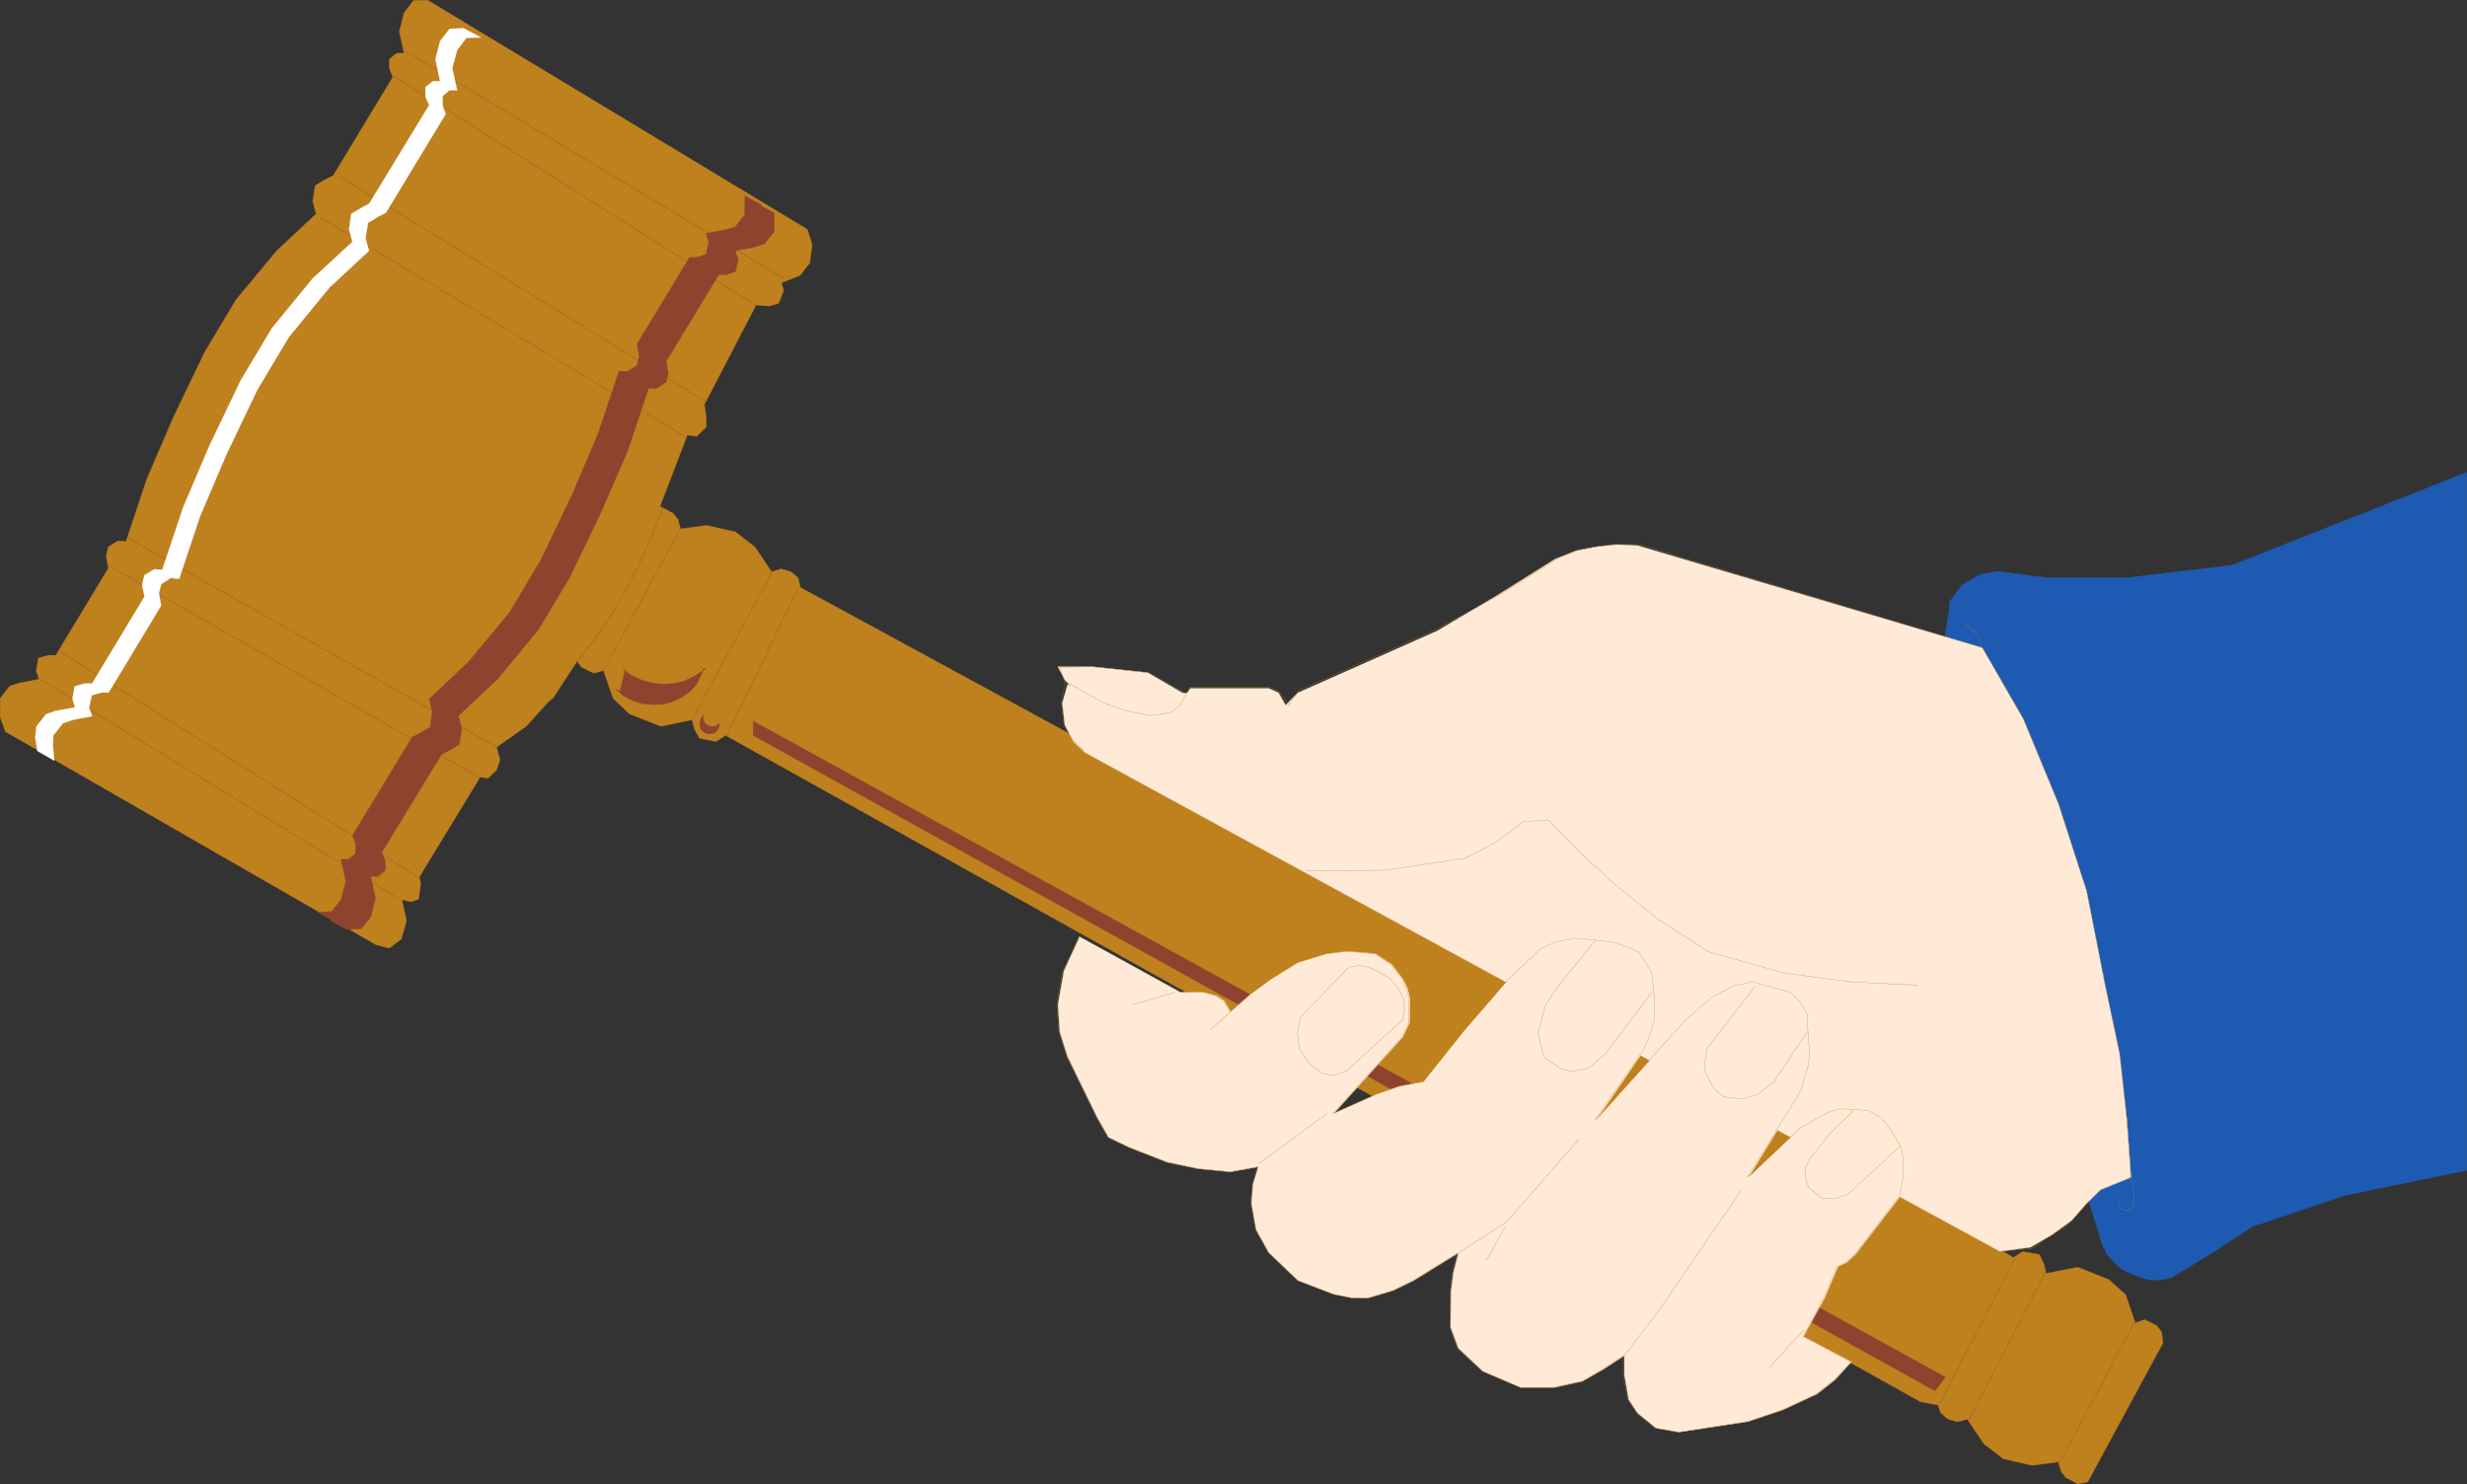
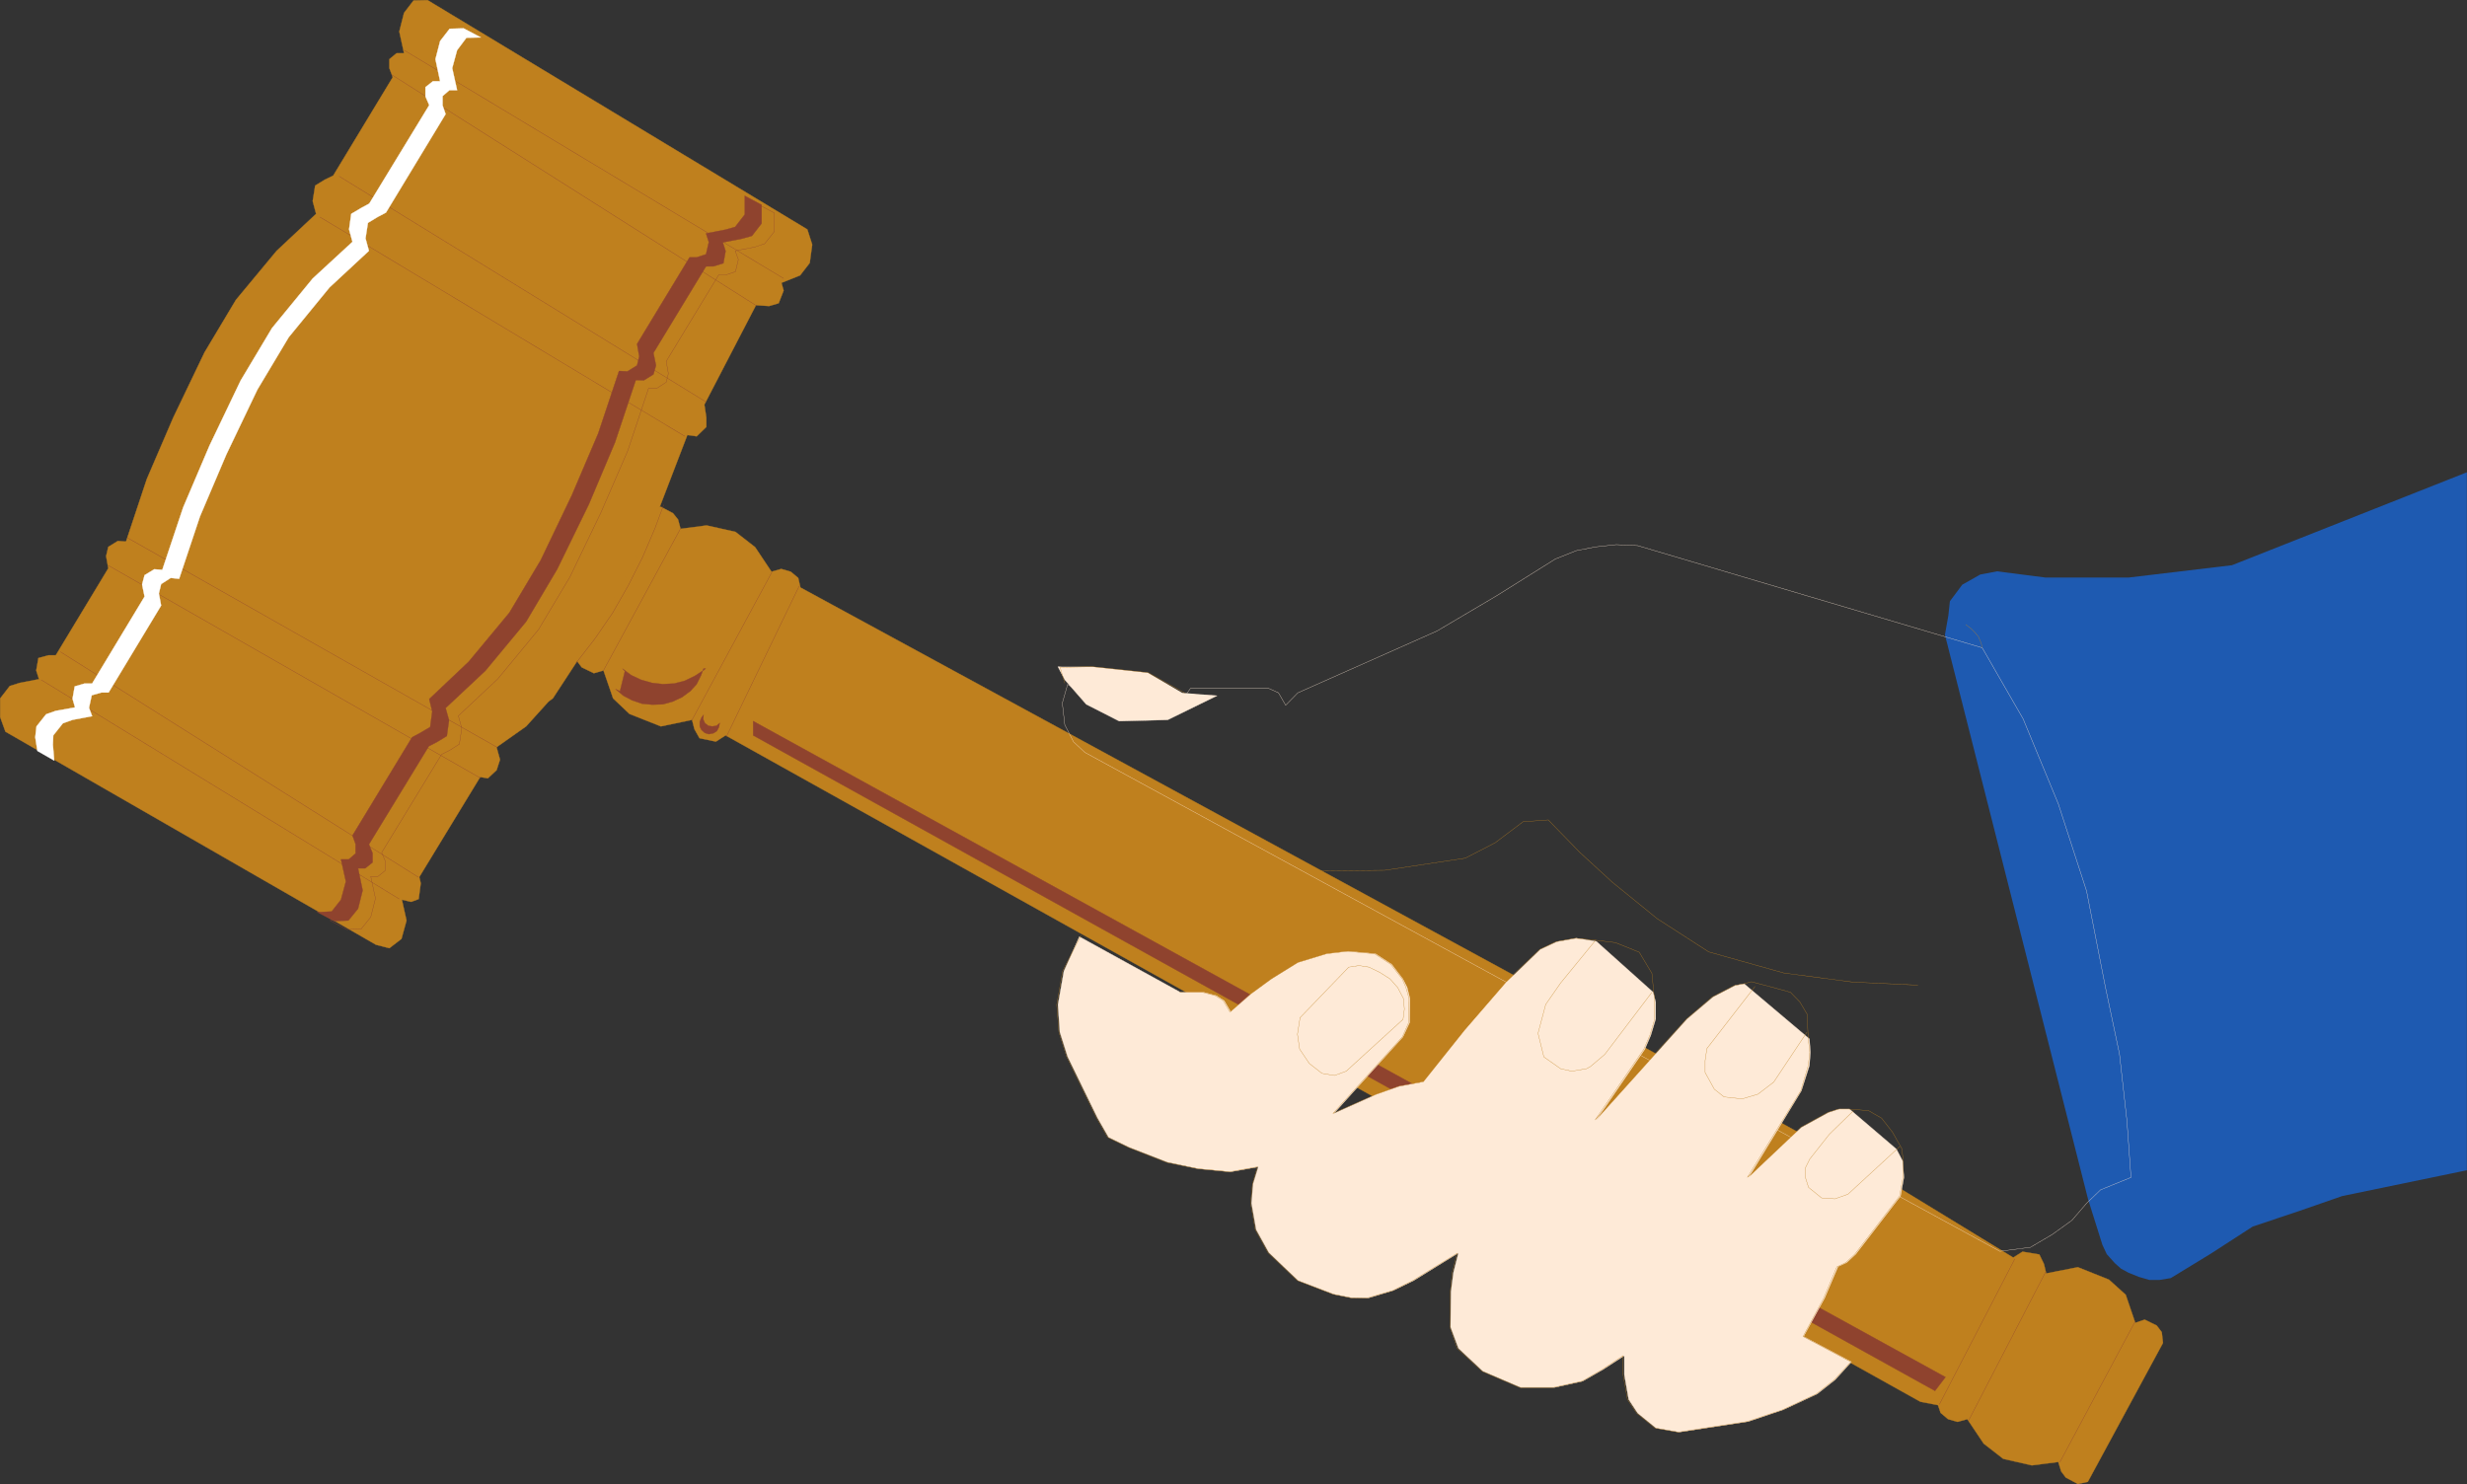
<svg xmlns="http://www.w3.org/2000/svg" width="124.043" height="74.633">
  <rect width="100%" height="100%" fill="#333333" stroke="none" />
  <path fill="#bf801e" d="m96.559 70.488.886.172.13.387.374.316.48.137.489-.137.824 1.23.984.766 1.438.328 1.328-.171.145.472.23.309.61.328.5-.11 3.78-6.984-.062-.543-.254-.332-.605-.297-.473.16-.48-1.41-.844-.761-1.563-.625-1.593.312-.11-.469-.234-.484-.844-.14-.468.296-5.653-3.453-19.808-10.933-35.52-19.309-.11-.48-.374-.313-.48-.14-.49.14-.823-1.234-.989-.77-1.453-.324-1.308.172-.125-.469-.254-.316-.61-.325-.48.11-3.813 7.105.079.547.234.313.61.296.484-.14.484 1.406.824.781 1.578.625 1.567-.328.12.469.255.453.824.172.488-.313L96.56 70.488" />
  <path fill="none" stroke="#bf801e" stroke-width=".015" d="m96.559 70.488.886.172.13.387.374.316.48.137.489-.137.824 1.23.984.766 1.438.328 1.328-.171.145.472.23.309.61.328.5-.11 3.78-6.984-.062-.543-.254-.332-.605-.297-.473.16-.48-1.41-.844-.761-1.563-.625-1.593.312-.11-.469-.234-.484-.844-.14-.468.296-5.653-3.453-19.808-10.933-35.52-19.309-.11-.48-.374-.313-.48-.14-.49.14-.823-1.234-.989-.77-1.453-.324-1.308.172-.125-.469-.254-.316-.61-.325-.48.11-3.813 7.105.079.547.234.313.61.296.484-.14.484 1.406.824.781 1.578.625 1.567-.328.12.469.255.453.824.172.488-.313zm0 0" />
  <path fill="#bf801e" d="m27.582 35.277-1.129 1.25-1.484 1.047.172.625-.172.531-.438.407-.387-.063-3.062 5.028.074.312-.105.797-.375.14-.469-.109.234 1.047-.254.922-.609.469-.672-.172L.273 36.793l-.265-.734v-.938l.484-.625.5-.156.969-.188-.14-.437.109-.625.515-.14h.36l2.64-4.372-.11-.613.11-.465.48-.297.41.031 1.044-3.14L8.71 21l1.574-3.281 1.578-2.64 2.047-2.466 1.984-1.86-.171-.64.125-.781.484-.297.422-.203 2.996-4.95-.172-.456v-.45l.363-.3h.375l-.238-1.09.238-.938.48-.625.704-.015 19.094 11.527.246.766-.125.922-.485.625-.937.375.11.386-.25.641-.481.14-.66-.042-2.594 4.996.098.656v.469l-.485.472-.469-.066-1.77 4.61-2.605 4.98-2.39 3.656-.215.156" />
  <path fill="none" stroke="#bf801e" stroke-width=".015" d="m27.582 35.277-1.129 1.25-1.484 1.047.172.625-.172.531-.438.407-.387-.063-3.062 5.028.074.312-.105.797-.375.14-.469-.109.234 1.047-.254.922-.609.469-.672-.172L.273 36.793l-.265-.734v-.938l.484-.625.5-.156.969-.188-.14-.437.109-.625.515-.14h.36l2.64-4.372-.11-.613.11-.465.48-.297.41.031 1.044-3.14L8.71 21l1.574-3.281 1.578-2.64 2.047-2.466 1.984-1.86-.171-.64.125-.781.484-.297.422-.203 2.996-4.95-.172-.456v-.45l.363-.3h.375l-.238-1.09.238-.938.48-.625.704-.015 19.094 11.527.246.766-.125.922-.485.625-.937.375.11.386-.25.641-.481.14-.66-.042-2.594 4.996.098.656v.469l-.485.472-.469-.066-1.77 4.61-2.605 4.98-2.39 3.656zm0 0" />
  <path fill="none" stroke="#8f432e" stroke-width=".015" d="m20.316 2.523 19.086 11.48m-1.343 1.387L19.69 3.755m-2.64 5.108 18.466 11.36m-1.079 1.718-18.355-11.03M6.414 27.047 25.016 37.59m-.84 1.547L5.446 28.434m-2.411 4.343 18.016 11.344m-.973 1.089L2.07 34.185" />
  <path fill="#fff" d="m24.176 1.883-.723.015-.469.625-.246.903.246 1.11h-.386l-.344.296v.469l.152.437-3 4.953-.418.22-.488.296-.121.781.172.625-1.985 1.844-2.047 2.5-1.578 2.637-1.562 3.265-1.324 3.11-1.047 3.136-.426-.043-.48.309-.114.469.114.61-2.641 4.374H5.1l-.488.14-.136.626.156.422-.985.187-.484.172-.484.61-.02.468.067.797-.844-.484-.11-.688.063-.547.484-.61.485-.171.968-.172-.125-.437.11-.621.5-.145h.375L7.269 30l-.125-.61.125-.468.489-.297.402.031 1.05-3.14 1.325-3.11 1.563-3.266 1.578-2.64 2.047-2.496 2-1.844-.172-.625.11-.781.5-.297.405-.219 3.016-4.95-.191-.44v-.465l.375-.297h.363l-.235-1.11.235-.91.48-.62.703-.02.864.457" />
  <path fill="none" stroke="#fff" stroke-width=".015" d="m24.176 1.883-.723.015-.469.625-.246.903.246 1.11h-.386l-.344.296v.469l.152.437-3 4.953-.418.22-.488.296-.121.781.172.625-1.985 1.844-2.047 2.5-1.578 2.637-1.562 3.265-1.324 3.11-1.047 3.136-.426-.043-.48.31-.114.468.114.61-2.641 4.374H5.1l-.488.14-.136.626.156.422-.985.187-.484.172-.484.61-.02.468.067.797-.844-.484-.11-.688.063-.547.484-.609.485-.172.968-.172-.125-.437.11-.621.5-.145h.375L7.269 30l-.125-.61.125-.468.489-.297.402.031 1.05-3.14 1.325-3.11 1.563-3.265 1.578-2.641 2.047-2.496 2-1.844-.172-.625.11-.781.5-.297.405-.219 3.016-4.949-.191-.441v-.465l.375-.297h.363l-.235-1.11.235-.91.48-.62.703-.02zm0 0" />
  <path fill="#8f432e" d="m15.957 45.871.719-.035.468-.594.247-.918-.247-1.11h.391l.344-.296v-.469l-.156-.437 2.996-4.938.406-.218.504-.297.105-.782-.152-.625 1.98-1.875 2.047-2.464 1.578-2.645 1.563-3.262 1.328-3.11 1.047-3.14.422.02.484-.301.11-.453-.11-.625 2.64-4.356h.36l.469-.156.14-.61-.14-.437.984-.191.48-.137.485-.625v-.937l.844.453v.937l-.484.625-.5.14-.965.188.14.434-.11.613-.5.157H35.5l-2.645 4.355.13.625-.13.453-.48.297-.406-.012-1.047 3.137-1.313 3.11-1.593 3.265-1.563 2.637-2.047 2.468-2 1.875.172.61-.11.797-.48.293-.426.222-3.011 4.934.183.441v.465l-.37.297h-.36l.23 1.11-.23.921-.485.594-.703.031-.859-.449" />
  <path fill="none" stroke="#8f432e" stroke-width=".015" d="m15.957 45.871.719-.035.468-.594.247-.918-.247-1.11h.391l.344-.296v-.469l-.156-.437 2.996-4.938.406-.219.504-.296.105-.782-.152-.625 1.98-1.875 2.047-2.465 1.578-2.644 1.563-3.262 1.328-3.11 1.047-3.14.422.02.484-.301.11-.453-.11-.625 2.64-4.356h.36l.469-.156.14-.61-.14-.437.984-.191.48-.137.485-.625v-.937l.844.453v.937l-.484.625-.5.14-.965.188.14.434-.11.613-.5.157H35.5l-2.645 4.355.13.625-.13.453-.48.297-.406-.012-1.047 3.137-1.313 3.11-1.593 3.265-1.563 2.637-2.047 2.468-2 1.875.172.61-.11.797-.48.293-.426.222-3.011 4.934.183.441v.465l-.37.297h-.36l.23 1.11-.23.921-.485.594-.703.031zm14.387-12.156 3.875-7.137m.578 9.622 4.027-7.45m1.36.719-3.668 7.59m70.847 29.382-3.793 7.09m-.703-9.59-3.887 7.496m-1.468-.812 3.797-7.324" />
-   <path fill="#8f432e" d="m16.598 46.289.703-.031.484-.61.246-.917-.246-1.11h.39l.344-.297v-.472l-.187-.438 3.016-4.933.418-.204.488-.296.11-.813-.141-.61 1.984-1.874 2.027-2.485 1.578-2.636 1.579-3.25 1.312-3.094 1.043-3.137h.426l.469-.3.14-.47-.14-.593 2.671-4.356h.34l.489-.156.12-.61-.12-.437.984-.187.469-.172.48-.61v-.937l.86.453v.938l-.485.609-.5.168-.984.191.16.438-.145.61-.464.155h-.375l-2.645 4.356.11.61-.11.437-.48.312h-.407l-1.047 3.14-1.343 3.095-1.563 3.246-1.578 2.644-2.047 2.48-1.984 1.86.172.625-.121.797-.489.312-.406.204-3.012 4.937.184.434v.468l-.371.297h-.363l.238 1.11-.238.937-.48.594-.72.031-.843-.453" />
  <path fill="none" stroke="#8f432e" stroke-width=".015" d="m16.598 46.289.703-.031.484-.61.246-.918-.246-1.109h.39l.344-.297v-.472l-.187-.438 3.016-4.934.418-.203.488-.297.11-.812-.141-.61 1.984-1.874 2.027-2.485 1.578-2.637 1.579-3.25 1.312-3.093 1.043-3.137h.426l.469-.3.14-.47-.14-.593 2.671-4.356h.34l.489-.156.12-.61-.12-.437.984-.187.469-.172.48-.61v-.937l.86.453v.938l-.485.609-.5.168-.984.191.16.438-.145.61-.464.155h-.375l-2.645 4.356.11.61-.11.437-.48.312h-.407l-1.047 3.14-1.343 3.095-1.563 3.246-1.578 2.644-2.047 2.48-1.984 1.86.172.625-.121.797-.489.312-.406.204-3.012 4.937.184.434v.468l-.371.297h-.363l.238 1.11-.238.937-.48.594-.72.031zm12.355-12.934.969-1.25.887-1.293.785-1.375.718-1.421.622-1.454.44-1.187" />
  <path fill="#8f432e" d="m31.172 34.762.25-1.016-.125-.125.437.328.5.235.547.156.547.062.574-.03.535-.141.512-.25.457-.297.074-.063h-.105l-.129.344-.215.437-.316.348-.418.309-.469.218-.5.141-.535.016-.512-.047-.5-.172-.437-.23-.395-.333.223.11" />
  <path fill="none" stroke="#8f432e" stroke-width=".015" d="m31.172 34.762.25-1.016-.125-.125.437.328.5.235.547.156.547.062.574-.03.535-.142.512-.25.457-.296.074-.063h-.105l-.129.344-.215.437-.316.348-.418.309-.469.218-.5.141-.535.016-.512-.047-.5-.172-.437-.23-.395-.333zm0 0" />
  <path fill="#8f432e" d="m35.277 36.074-.093.219v.234l.082.172.171.156.204.063.234-.047.172-.11.105-.202.036-.204-.16.141-.215.031-.192-.03-.172-.126-.093-.203.019-.219-.098.125" />
  <path fill="none" stroke="#8f432e" stroke-width=".015" d="m35.277 36.074-.093.219v.234l.082.172.171.156.204.063.234-.047.172-.11.105-.202.035-.204-.16.141-.215.031-.191-.03-.172-.126-.094-.203.02-.219zm0 0" />
  <path fill="#8f432e" d="m37.871 36.262 59.95 32.988-.528.691-59.422-32.96v-.72" />
  <path fill="none" stroke="#8f432e" stroke-width=".015" d="m37.871 36.262 59.95 32.988-.528.691-59.422-32.96zm0 0" />
  <path fill="#feead7" d="M61.195 34.984 58.711 36.2l-2.438.063-1.656-.844-1.078-1.234-.344-.657h1.735l2.78.297 1.735 1.016 1.75.144" />
-   <path fill="none" stroke="#feead7" stroke-width=".015" d="M61.195 34.984 58.711 36.2l-2.438.063-1.656-.844-1.078-1.234-.344-.657h1.735l2.78.297 1.735 1.016zm0 0" />
+   <path fill="none" stroke="#feead7" stroke-width=".015" d="M61.195 34.984 58.711 36.2l-2.438.063-1.656-.844-1.078-1.234-.344-.657l2.78.297 1.735 1.016zm0 0" />
  <path fill="#1e5ab1" d="m124.035 23.75-11.809 4.672-5.203.621h-4.171l-2.438-.313-.844.16-.906.512-.621.832-.078.715-.172.973 7.2 28.394.718 2.282.219.468.406.454.312.277.375.203.512.207.535.156h.516l.562-.093 2-1.22 2.125-1.374 2.246-.75 2.25-.781 6.266-1.297V23.75" />
-   <path fill="none" stroke="#1e5ab1" stroke-width=".015" d="m124.035 23.75-11.809 4.672-5.203.621h-4.171l-2.438-.313-.844.16-.906.512-.621.832-.078.715-.172.973 7.2 28.394.718 2.282.219.468.406.454.312.277.375.203.512.207.535.156h.516l.562-.093 2-1.22 2.125-1.374 2.246-.75 2.25-.781 6.266-1.297zm0 0" />
-   <path fill="#feead7" d="m106.945 56.367-.375-3.363-.703-3.34-.953-4.86-1.422-4.386-1.766-4.266-2.058-3.578-17.324-5.137-1.078-.05-1.032.113-.968.187-1.063.422-2.969 1.86-2.98 1.761-7 3.11-.61.625-.359-.625-.484-.219h-3.95l-.566.828-.543.36-1.062.062-1.032-.062-1.14-.36-.578-.312-1.25-.72-.266.938.125 1.094.438.856.578.535 46 25.082 1.535-.2 1.09-.64 1-.719.734-.855.703-.676 1.531-.625-.203-2.84" />
  <path fill="none" stroke="#feead7" stroke-width=".015" d="m106.945 56.367-.375-3.363-.703-3.34-.953-4.86-1.422-4.386-1.766-4.266-2.058-3.578-17.324-5.137-1.078-.05-1.032.113-.968.187-1.063.422-2.969 1.86-2.98 1.761-7 3.11-.61.625-.359-.625-.484-.219h-3.95l-.566.828-.543.36-1.062.062-1.032-.062-1.14-.36-.578-.312-1.25-.719-.266.937.125 1.094.438.856.578.535 46 25.082 1.535-.2 1.09-.64 1-.719.734-.855.703-.676 1.531-.625zm0 0" />
-   <path fill="none" stroke="#bf801e" stroke-width=".015" d="m100.68 62.941 1.484-.171 1.75-1.141 1.703-1.813 1.5-.609-.031-.824-.14-2.035-.344-3.387-.72-3.328-.968-4.844-1.406-4.402-1.766-4.266-2.062-3.547-17.18-5.168-1.094-.062-1.031.125-.969.183-1.047.407-2.984 1.878-3.262 1.762-6.797 3.02-.515.73-.516-.687-.437-.203H59.82l-.457.859-.496.422-1.031.14-1.047-.203-1.125-.359-.594-.313-1.5-.843-.203 1.062.14 1.203.47.735.53.468" />
  <path fill="none" stroke="#bf801e" stroke-width=".015" d="m65.691 43.805 3.938-.043 4.047-.61 1.496-.77 1.406-1.058 1.27-.094 1.574 1.622 1.652 1.515 2.25 1.828 2.594 1.672 3.781 1.063 3.438.453 3.297.156" />
  <path fill="#feead7" d="m54.273 47.102-.78 1.734-.298 1.687.094 1.375.39 1.235 1.5 3.074.563.984 1.031.5 1.938.754 1.547.325 1.61.156 1.401-.25-.265.86-.078.972.234 1.324.64 1.156 1.473 1.407 1.793.687.86.172.875.015 1.25-.375 1.03-.5 2.25-1.39-.25.984-.124.953-.02 1.797.395 1.063 1.23 1.152 1.895.813h1.715l1.406-.313 1.031-.59 1.063-.691v.953l.219 1.25.453.687.922.75 1.156.204 3.48-.532 1.75-.59 1.719-.8.906-.715.813-.895-2.406-1.277 1.062-1.937.672-1.579.437-.203.454-.422 2.25-2.921.171-.938-.062-.824-.313-.598-2.359-2.015h-.516l-.53.171-1.376.754-2.652 2.512 2.652-4.355.406-1.27.047-.668-.047-.672-3.28-2.77-.45.083-1.11.578-1.312 1.11-4.562 5.077 2.437-3.562.297-.688.25-.828v-.844l-.125-.5-2.86-2.562-1-.156-.98.175-.832.387-1.73 1.672-2.067 2.39-2.074 2.594-1.219.23-1.172.411-2.125.953 3.47-3.844.343-.734.012-1.203-.141-.563-.215-.421-.562-.735-.813-.531-1.375-.125-1.062.125-1.45.441-1.332.825-1.047.765-1.015.89-.328-.562-.387-.25-.66-.172H59.35l-5.078-2.796" />
  <path fill="none" stroke="#feead7" stroke-width=".015" d="m54.273 47.102-.78 1.734-.298 1.687.094 1.375.39 1.235 1.5 3.074.563.984 1.031.5 1.938.754 1.547.325 1.61.156 1.401-.25-.265.86-.078.972.234 1.324.64 1.156 1.473 1.407 1.793.687.86.172.875.016 1.25-.375 1.031-.5 2.25-1.391-.25.984-.125.953-.02 1.797.395 1.063 1.23 1.152 1.895.813h1.715l1.406-.313 1.031-.59 1.063-.691v.953l.219 1.25.453.687.922.75 1.156.204 3.48-.532 1.75-.59 1.719-.8.906-.715.813-.895-2.406-1.277 1.062-1.937.672-1.579.437-.203.454-.422 2.25-2.921.171-.938-.062-.824-.313-.598-2.359-2.015h-.516l-.53.171-1.376.754-2.652 2.512 2.652-4.355.406-1.27.047-.668-.047-.672-3.28-2.77-.45.083-1.11.578-1.312 1.11-4.562 5.077 2.437-3.562.297-.688.25-.828v-.844l-.125-.5-2.86-2.562-1-.156-.98.175-.832.387-1.73 1.672-2.067 2.39-2.074 2.594-1.219.23-1.172.411-2.125.953 3.47-3.844.343-.734.012-1.203-.141-.563-.215-.421-.562-.735-.813-.531-1.375-.125-1.062.125-1.45.441-1.332.825-1.047.765-1.015.89-.328-.562-.387-.25-.66-.172h-1.152zm0 0" />
-   <path fill="none" stroke="#bf801e" stroke-width=".015" d="m56.977 50.508 2.105-.61m1.75 1.907 1.047-.922m1.391 7.652 3.453-2.543m6.609 7.012 2.422-1.563 3.652-4.168m-3.734 4.45-.938 1.656m6.938 4.793 1.734-2.262 4.156-6.078m3.122 7.058-1.747 1.91m18.18-9.577.125.27.047.292.031.375-.062.39-.125.235-.25.094-.223-.094-.152-.265" />
  <path fill="none" stroke="#bf801e" stroke-width=".015" d="m54.352 47.039-.922 1.797-.297 1.687.11 1.375.39 1.235 1.5 3.074.562.984 1.032.5 1.917.754 1.567.325 1.605.156 1.407-.25-.246.86-.094.972.234 1.324.64 1.156 1.481 1.407 1.797.687.844.172.855.016 1.27-.364 1.031-.511 2.234-1.375-.253.98-.09.941-.02 1.797.363 1.063 1.247 1.152 1.89.813h1.719l1.422-.313 1.015-.59 1.047-.691v.953l.22 1.25.468.687.922.75 1.156.204 3.465-.532 1.781-.59 1.703-.8.906-.715.829-.895-2.403-1.277L91.7 65.27l.656-1.563.454-.219.453-.422 2.25-2.921.172-.938.015-.844-.078-.61-.469-.827-.547-.7-.656-.378-1-.078h-.515l-.532.171-1.36.754-2.683 2.512 2.684-4.355.375-1.27.078-.668-.078-.672-.059-1.25-.363-.61-.469-.484-.843-.234-1.122-.297-.394.106-.45.082-1.128.578-1.293 1.11-4.594 5.077 2.45-3.562.3-.688.246-.828v-.844l-.14-1.453-.637-1.062-1.203-.485-1.047-.125-.969-.093-.969.175-.812.387-1.75 1.672-2.063 2.39-2.058 2.594-1.239.23-1.152.411-2.14.953 3.484-3.844.328-.734.016-1.203-.16-.563-.184-.421-.578-.735-.813-.531-1.375-.125-1.062.125-1.438.441-1.328.825-1.047.765-1.027.89-.332-.562-.39-.25-.653-.172h-1.156m-5.767-15.543-.234-.796 1.64-.032 2.782.297 1.859 1.031" />
  <path fill="none" stroke="#bf801e" stroke-width=".015" d="m65.348 51.195 2.468-2.562.516-.078.5.078.547.265.515.329.387.437.285.547.047.531-.066.516-2.86 2.61-.59.214-.624-.105-.641-.5-.484-.72-.11-.75.125-.796-.015-.016m14.886-3.922L78.47 49.43l-.75 1.078-.387 1.453.293 1.187.844.594.562.125.735-.125.203-.11.718-.609 2.372-3.125m5.186-.296-2.422 3.125-.09.609v.594l.465.843.488.387.907.098.793-.235.797-.609 1.675-2.516m2.341 3.95-1.22 1.191-.984 1.246-.219.438v.484l.157.5.656.531.672.047.656-.234 2.61-2.403m3.308-26.246.285.22.184.187.172.203.125.297.078.265" />
</svg>